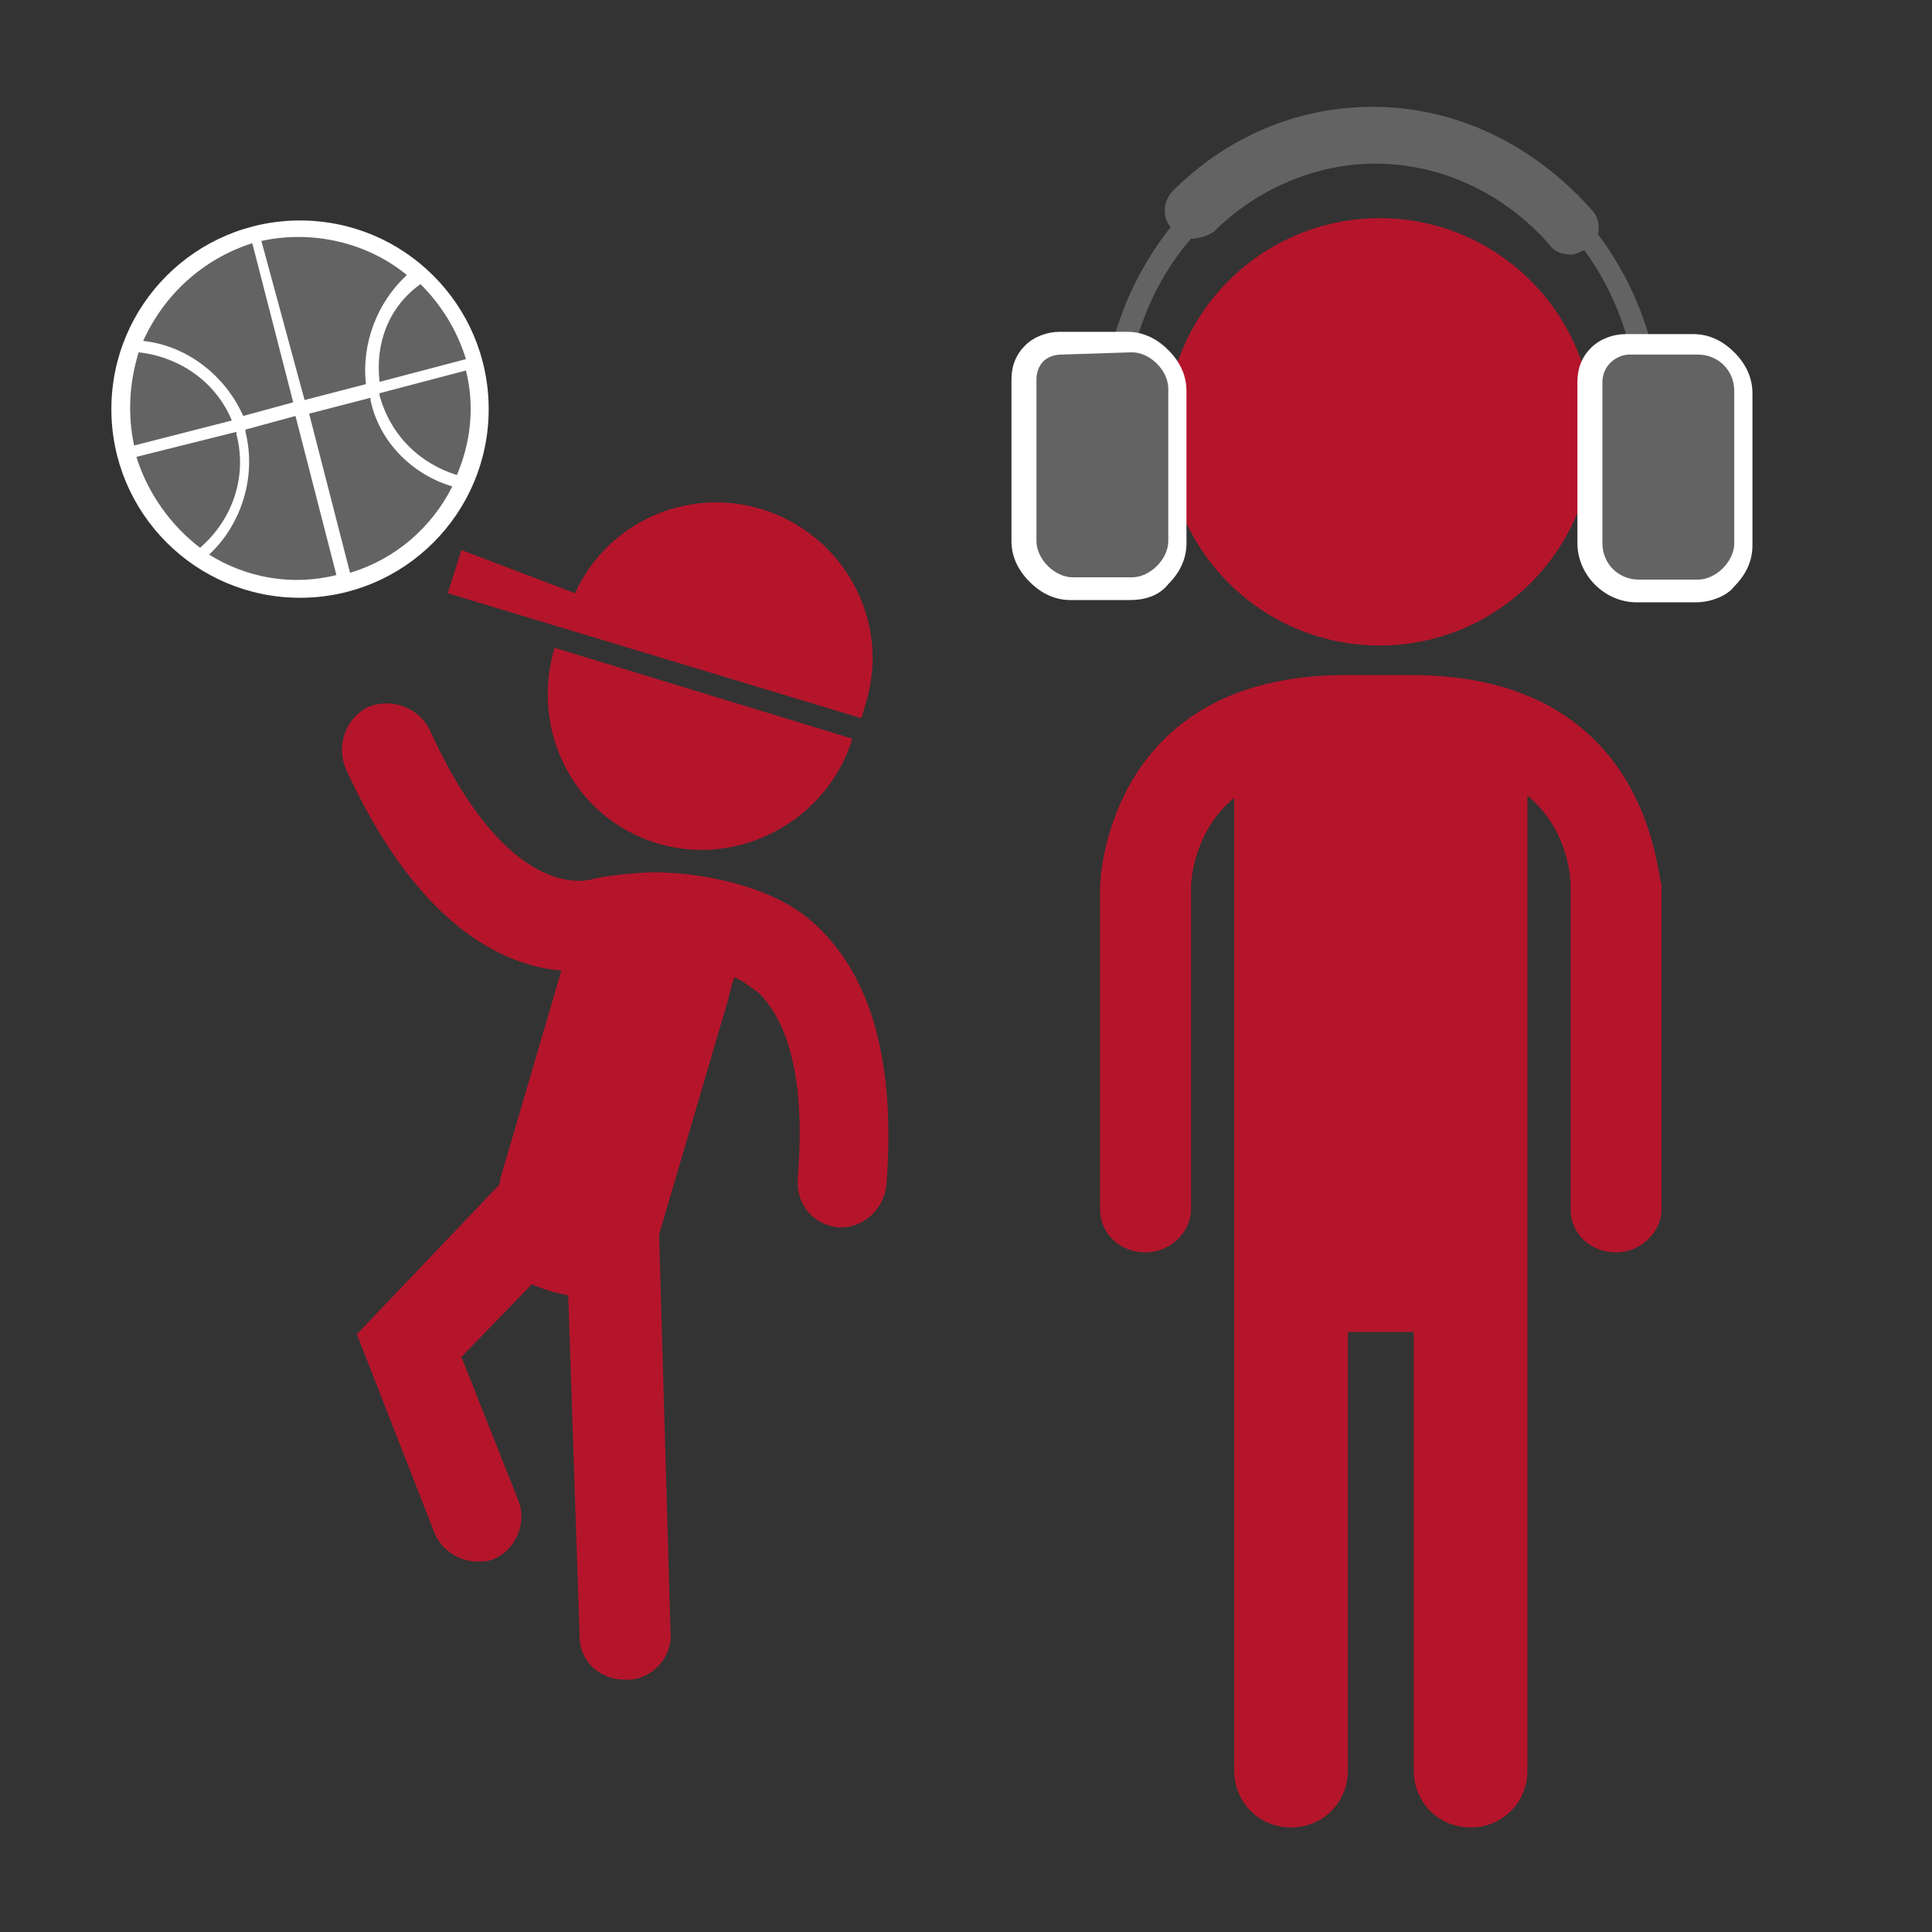
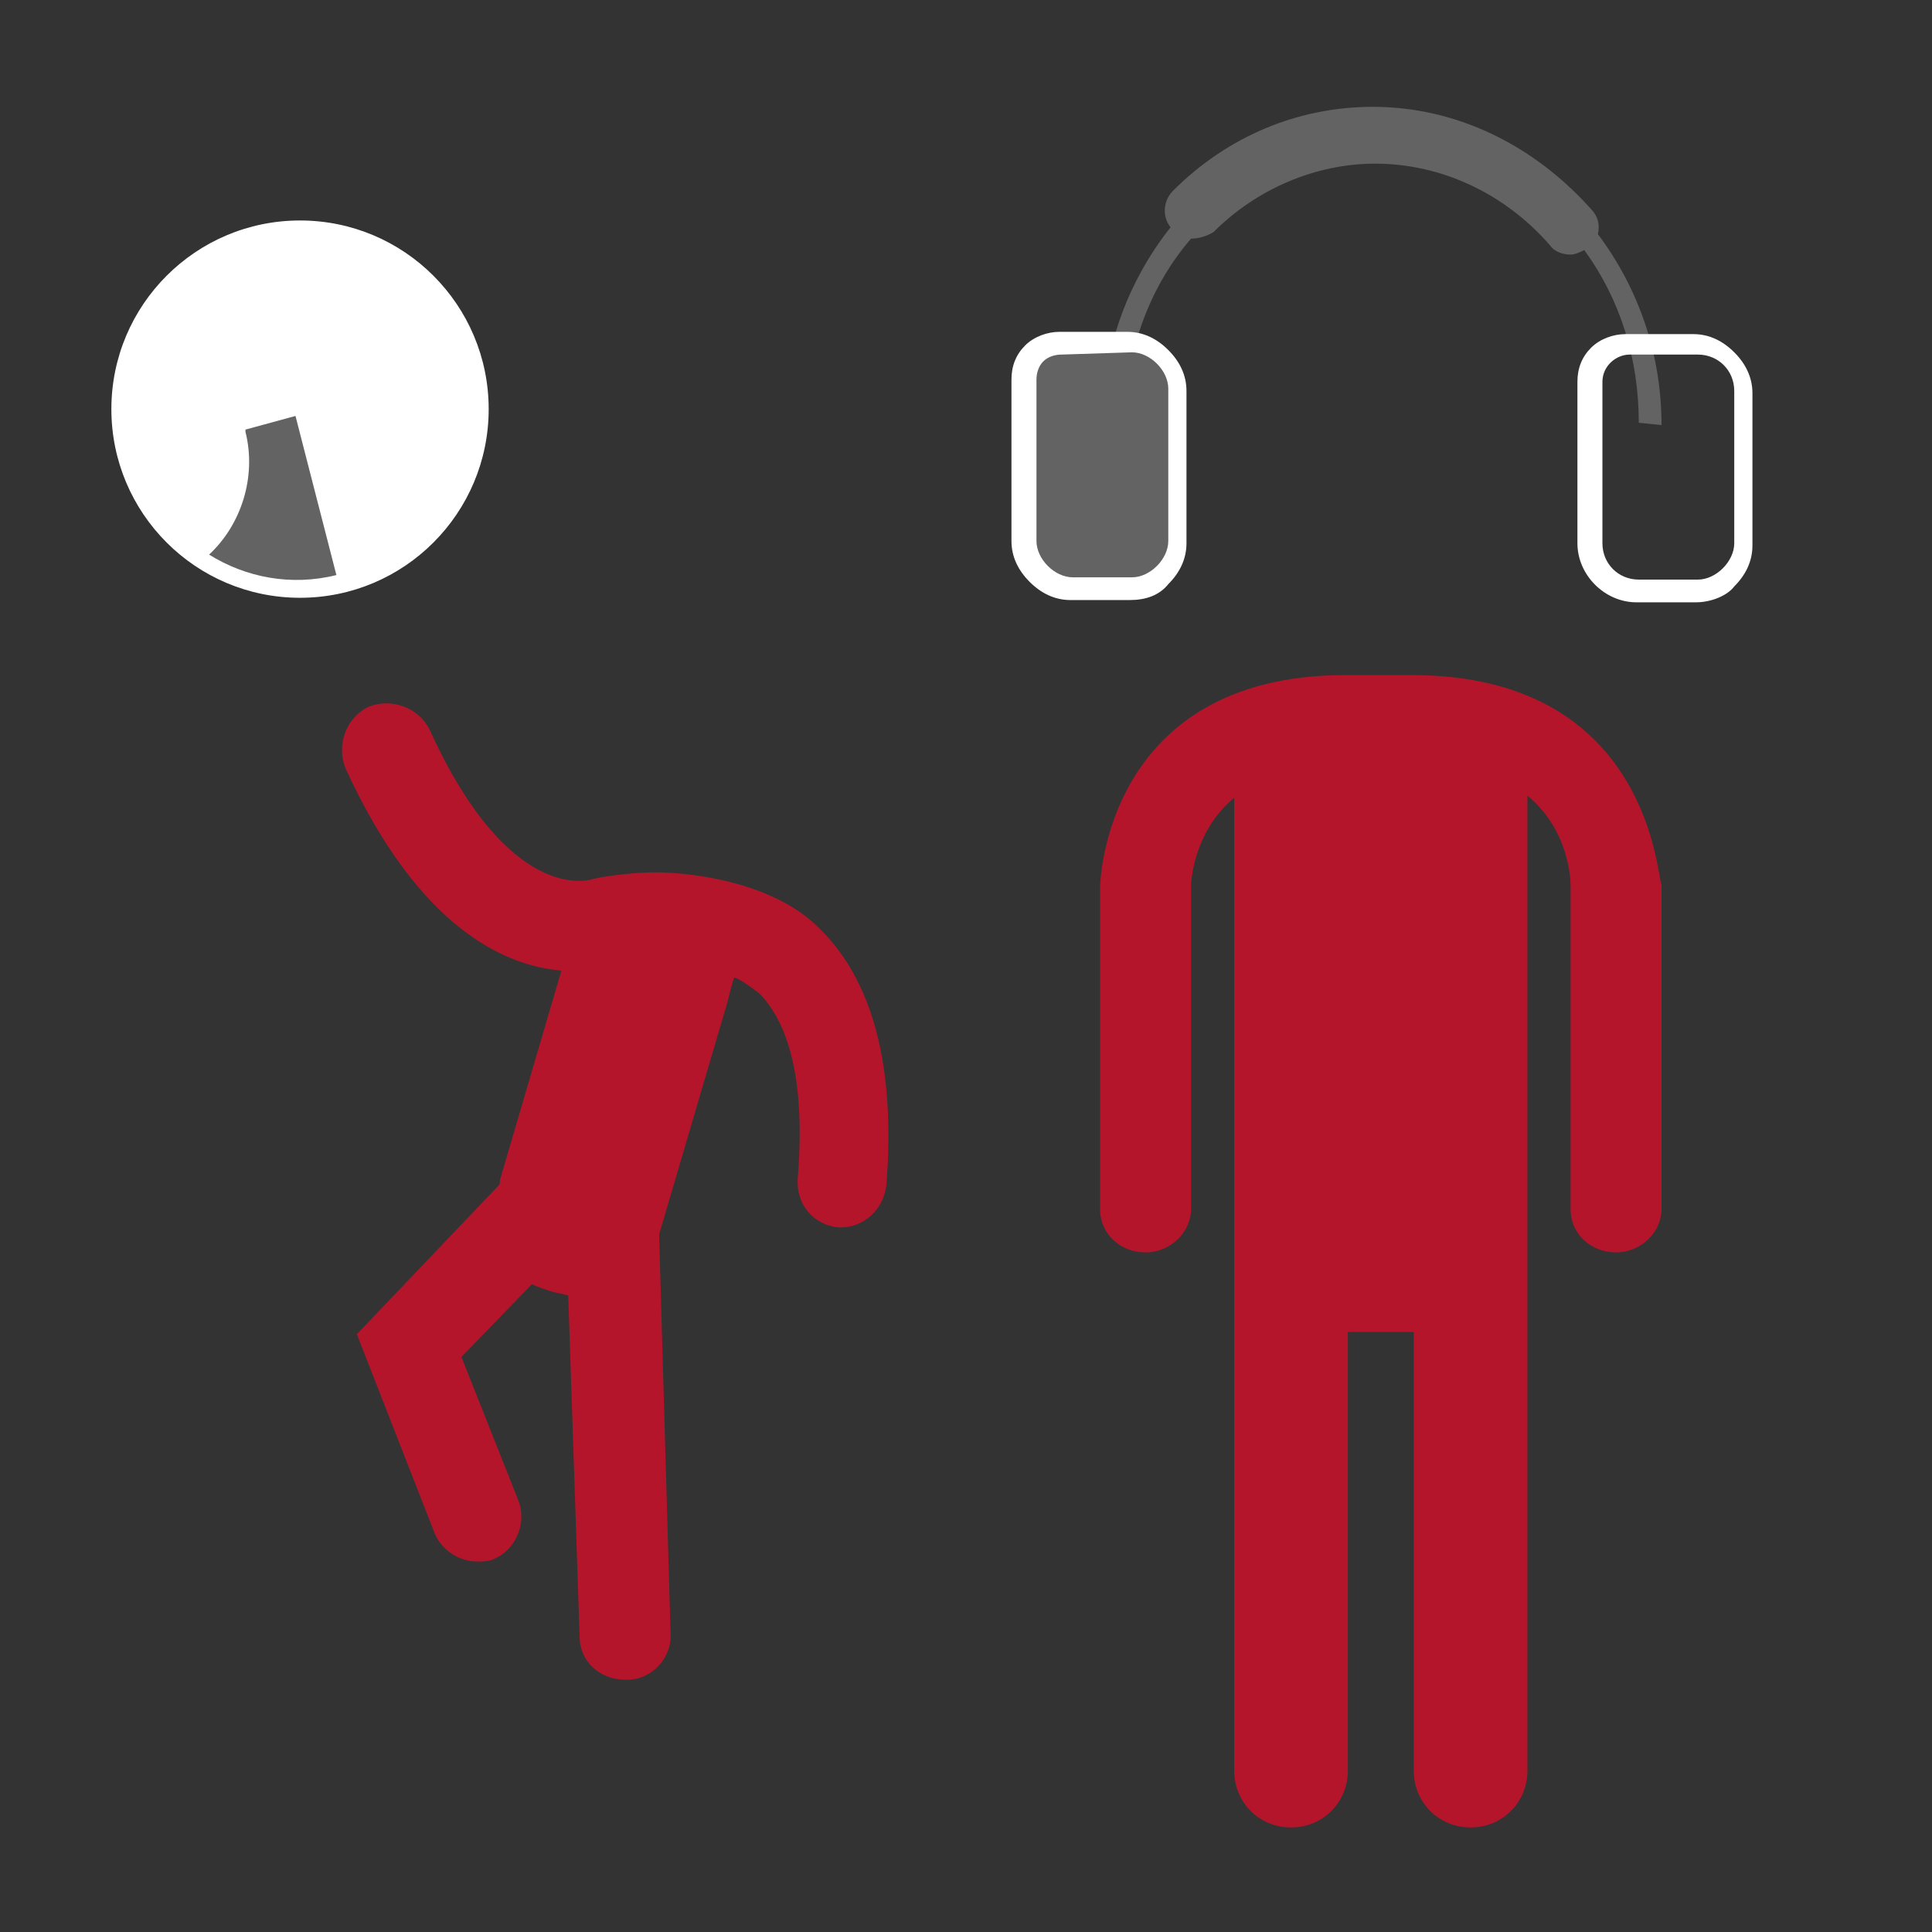
<svg xmlns="http://www.w3.org/2000/svg" xml:space="preserve" id="Ebene_1" x="0" y="0" style="enable-background:new 0 0 85 85" version="1.1" viewBox="0 0 85 85">
  <rect x="0" y="0" width="85" height="85" fill="#333333" stroke="none" />
  <style>.st0{fill:#646363}.st1{fill:#b5152b}.st2{fill:#fff}</style>
  <path d="M73.1 18.7c0-3.1-1-6-2.8-8.4.1-.4 0-.8-.3-1.1-2.5-2.8-5.9-4.5-9.6-4.5-3.3 0-6.4 1.3-8.8 3.7-.4.4-.5 1.1-.1 1.6-1.9 2.4-3 5.4-3 8.6h1c0-3 1-5.9 2.9-8.1.3 0 .7-.1 1-.3 1.9-1.9 4.5-3 7.1-3 2.9 0 5.7 1.3 7.7 3.6.2.3.6.4.9.4.2 0 .4-.1.6-.2 1.6 2.2 2.4 4.8 2.4 7.6l1 .1z" class="st0" />
-   <path d="M28.9 37.1c3.6 1.1 7.5-1 8.6-4.6l-13.1-4c-1.1 3.7.9 7.5 4.5 8.6zm4.6-14.7c-3.3-1-6.8.6-8.2 3.7l-5-1.9-.6 1.9 18.2 5.5.2-.7c1.1-3.6-1-7.4-4.6-8.5z" class="st1" />
  <path d="M36 40.8c-2.3-2.3-6.6-2.4-6.6-2.4-1.2-.1-3.2.2-3.4.3-.1 0-3.6 1.1-7.1-6.6-.5-1-1.7-1.4-2.7-1-1 .5-1.4 1.7-1 2.7 3.2 7 7 8.7 9.5 8.9L22 51.9c0 .1 0 .2-.1.3l-.1.1-6.1 6.4 3.4 8.7c.3.8 1.1 1.3 1.9 1.3.2 0 .5 0 .7-.1 1-.4 1.5-1.6 1.1-2.6l-2.5-6.3 3.1-3.2c.2.1.5.2.8.3.3.1.5.1.8.2l.5 15c0 1.1.9 1.9 2 1.9h.1c1.1 0 2-1 1.9-2.1L29 54.4v-.1l3-10.2c.1-.4.2-.8.3-1.1.3.1.7.4 1.1.7 1 1 2.1 3.2 1.7 8.1-.1 1.2.7 2.1 1.8 2.2h.1c1 0 1.9-.8 2-1.9.4-5.2-.6-9-3-11.3z" class="st1" />
  <circle cx="13.2" cy="18" r="8.3" class="st2" />
-   <path d="m10.7 18.3 2.2-.6-1.8-7c-2.2.7-3.9 2.3-4.8 4.3 1.9.2 3.6 1.5 4.4 3.3zm2.7-.7 2.7-.7c-.2-1.8.5-3.6 1.8-4.8-1.7-1.4-4.1-2-6.4-1.5l1.9 7zm6.7 3.3c.6-1.4.8-3 .4-4.6l-3.8 1v.1c.5 1.8 1.8 3 3.4 3.5z" class="st0" />
-   <path d="m16.7 16.8 3.8-1c-.4-1.3-1.1-2.4-2-3.3-1.4 1-2 2.6-1.8 4.3zm-6.3 2.3V19L6 20.1c.5 1.6 1.5 3 2.8 4 1.4-1.2 2.1-3.1 1.6-5zm-4.3-3.6c-.4 1.3-.5 2.7-.2 4.1l4.3-1.1c-.7-1.7-2.3-2.8-4.1-3zm10.2 2.1v-.1l-2.7.7 1.8 7c2-.6 3.6-2 4.5-3.8-1.7-.5-3.2-1.9-3.6-3.8z" class="st0" />
  <path d="m13 18.3-2.2.6v.1c.5 2-.2 4.1-1.6 5.4 1.6 1 3.6 1.4 5.6.9l-1.8-7z" class="st0" />
-   <circle cx="60.7" cy="19" r="9.4" class="st1" />
-   <path d="M72.1 26h2.6c1.1 0 2.1-.9 2.1-2.1v-6.7c0-1.1-.9-2.1-2.1-2.1h-3c-.9 0-1.7.7-1.7 1.7v7.1c0 1.1.9 2.1 2.1 2.1z" class="st0" />
  <path d="M74.6 26.5H72c-1.4 0-2.6-1.2-2.6-2.6v-7.1c0-.6.2-1.1.6-1.5.4-.4 1-.6 1.5-.6h3c.7 0 1.3.3 1.8.8s.8 1.1.8 1.8V24c0 .7-.3 1.3-.8 1.8-.3.4-1 .7-1.7.7zm-2.5-1h2.6c.4 0 .8-.2 1.1-.5.3-.3.5-.7.5-1.1v-6.7c0-.9-.7-1.6-1.6-1.6h-3c-.6 0-1.2.5-1.2 1.2v7.1c0 .9.7 1.6 1.6 1.6z" class="st2" />
  <path d="M47.1 25.9h2.6c1.1 0 2.1-.9 2.1-2.1v-6.7c0-1.1-.9-2.1-2.1-2.1h-3c-.9 0-1.7.7-1.7 1.7v7.1c0 1.2 1 2.1 2.1 2.1z" class="st0" />
  <path d="M49.7 26.4h-2.6c-.7 0-1.3-.3-1.8-.8s-.8-1.1-.8-1.8v-7.1c0-.6.2-1.1.6-1.5.4-.4 1-.6 1.5-.6h3c.7 0 1.3.3 1.8.8s.8 1.1.8 1.8v6.7c0 .7-.3 1.3-.8 1.8-.4.5-1 .7-1.7.7zm-3-10.8c-.3 0-.6.1-.8.3-.2.2-.3.5-.3.8v7.1c0 .4.2.8.5 1.1.3.3.7.5 1.1.5h2.6c.4 0 .8-.2 1.1-.5.3-.3.5-.7.5-1.1v-6.7c0-.4-.2-.8-.5-1.1-.3-.3-.7-.5-1.1-.5l-3.1.1z" class="st2" />
  <path d="M62.1 29.7h-2.9c-10.6 0-10.8 9.2-10.8 9.3v14.2c0 1.1.9 1.9 2 1.9s2-.9 2-1.9V39c0-.4.2-2.5 1.9-3.9v42.8c0 1.4 1.1 2.5 2.5 2.5s2.5-1.1 2.5-2.5V58.6h2.9v19.3c0 1.4 1.1 2.5 2.5 2.5s2.5-1.1 2.5-2.5V35c1.8 1.5 1.9 3.6 1.9 4v14.2c0 1.1.9 1.9 2 1.9s2-.9 2-1.9V38.9c-.2-.1-.4-9.2-11-9.2z" class="st1" />
</svg>